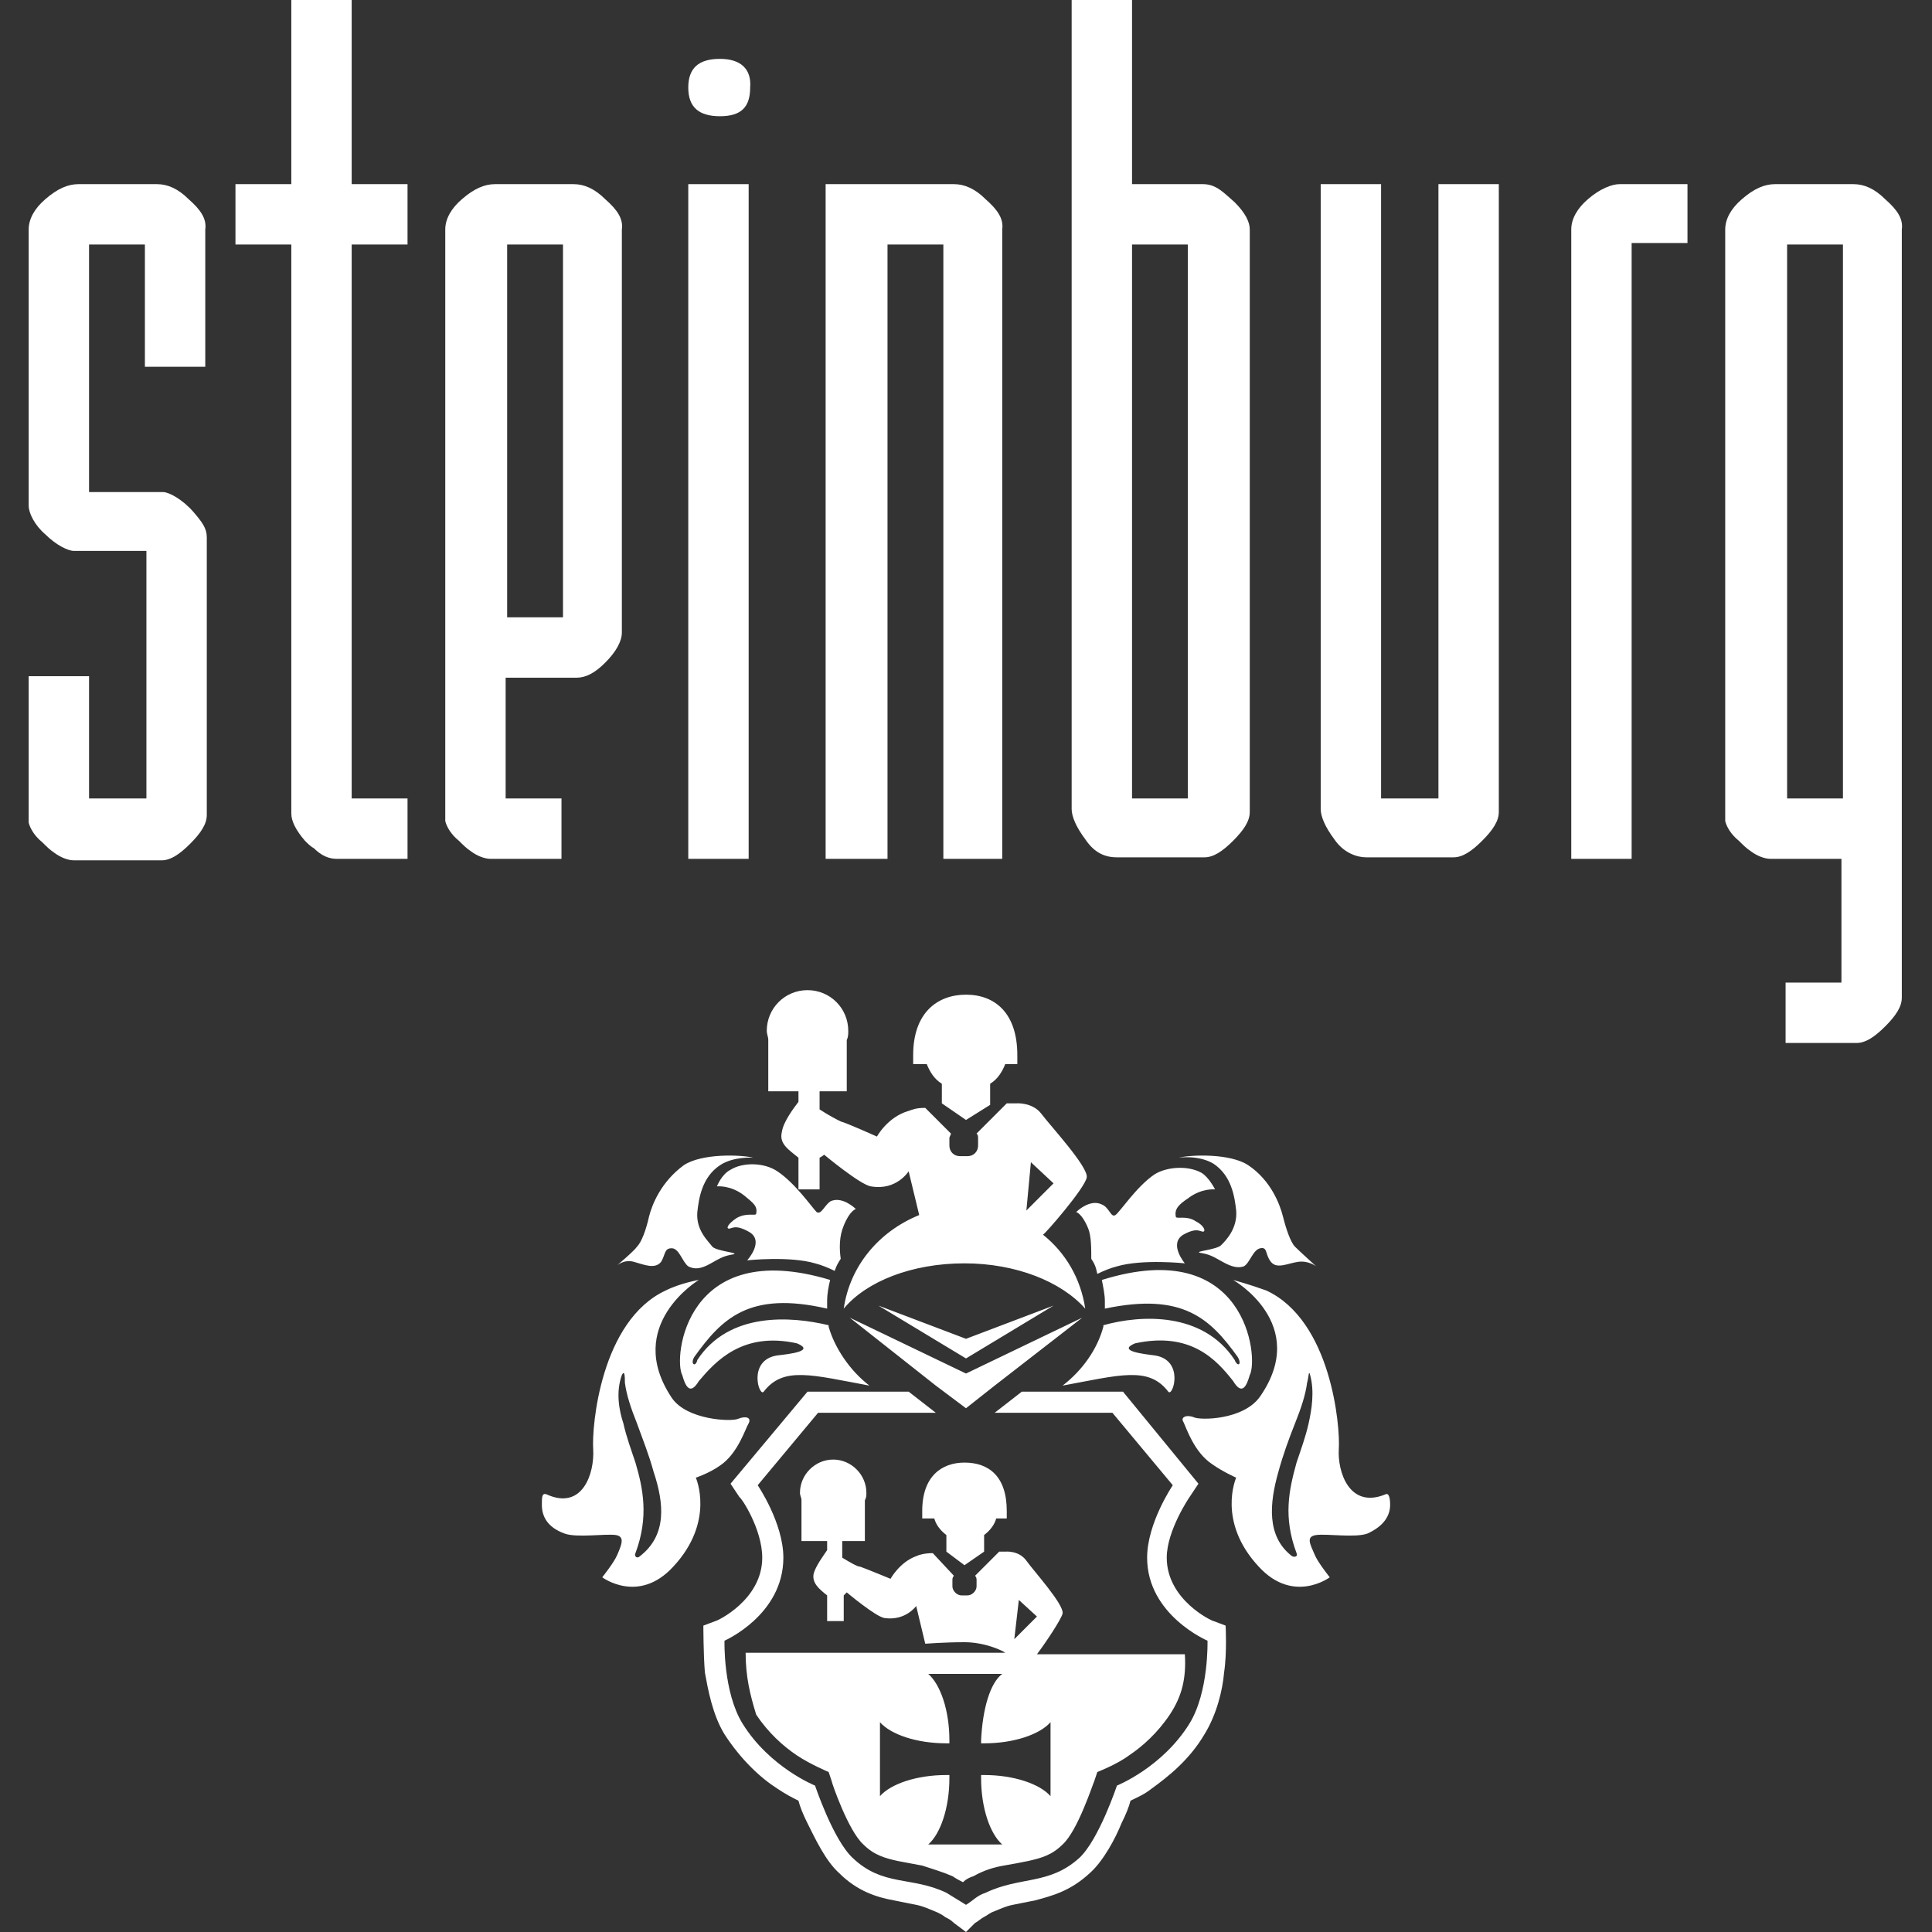
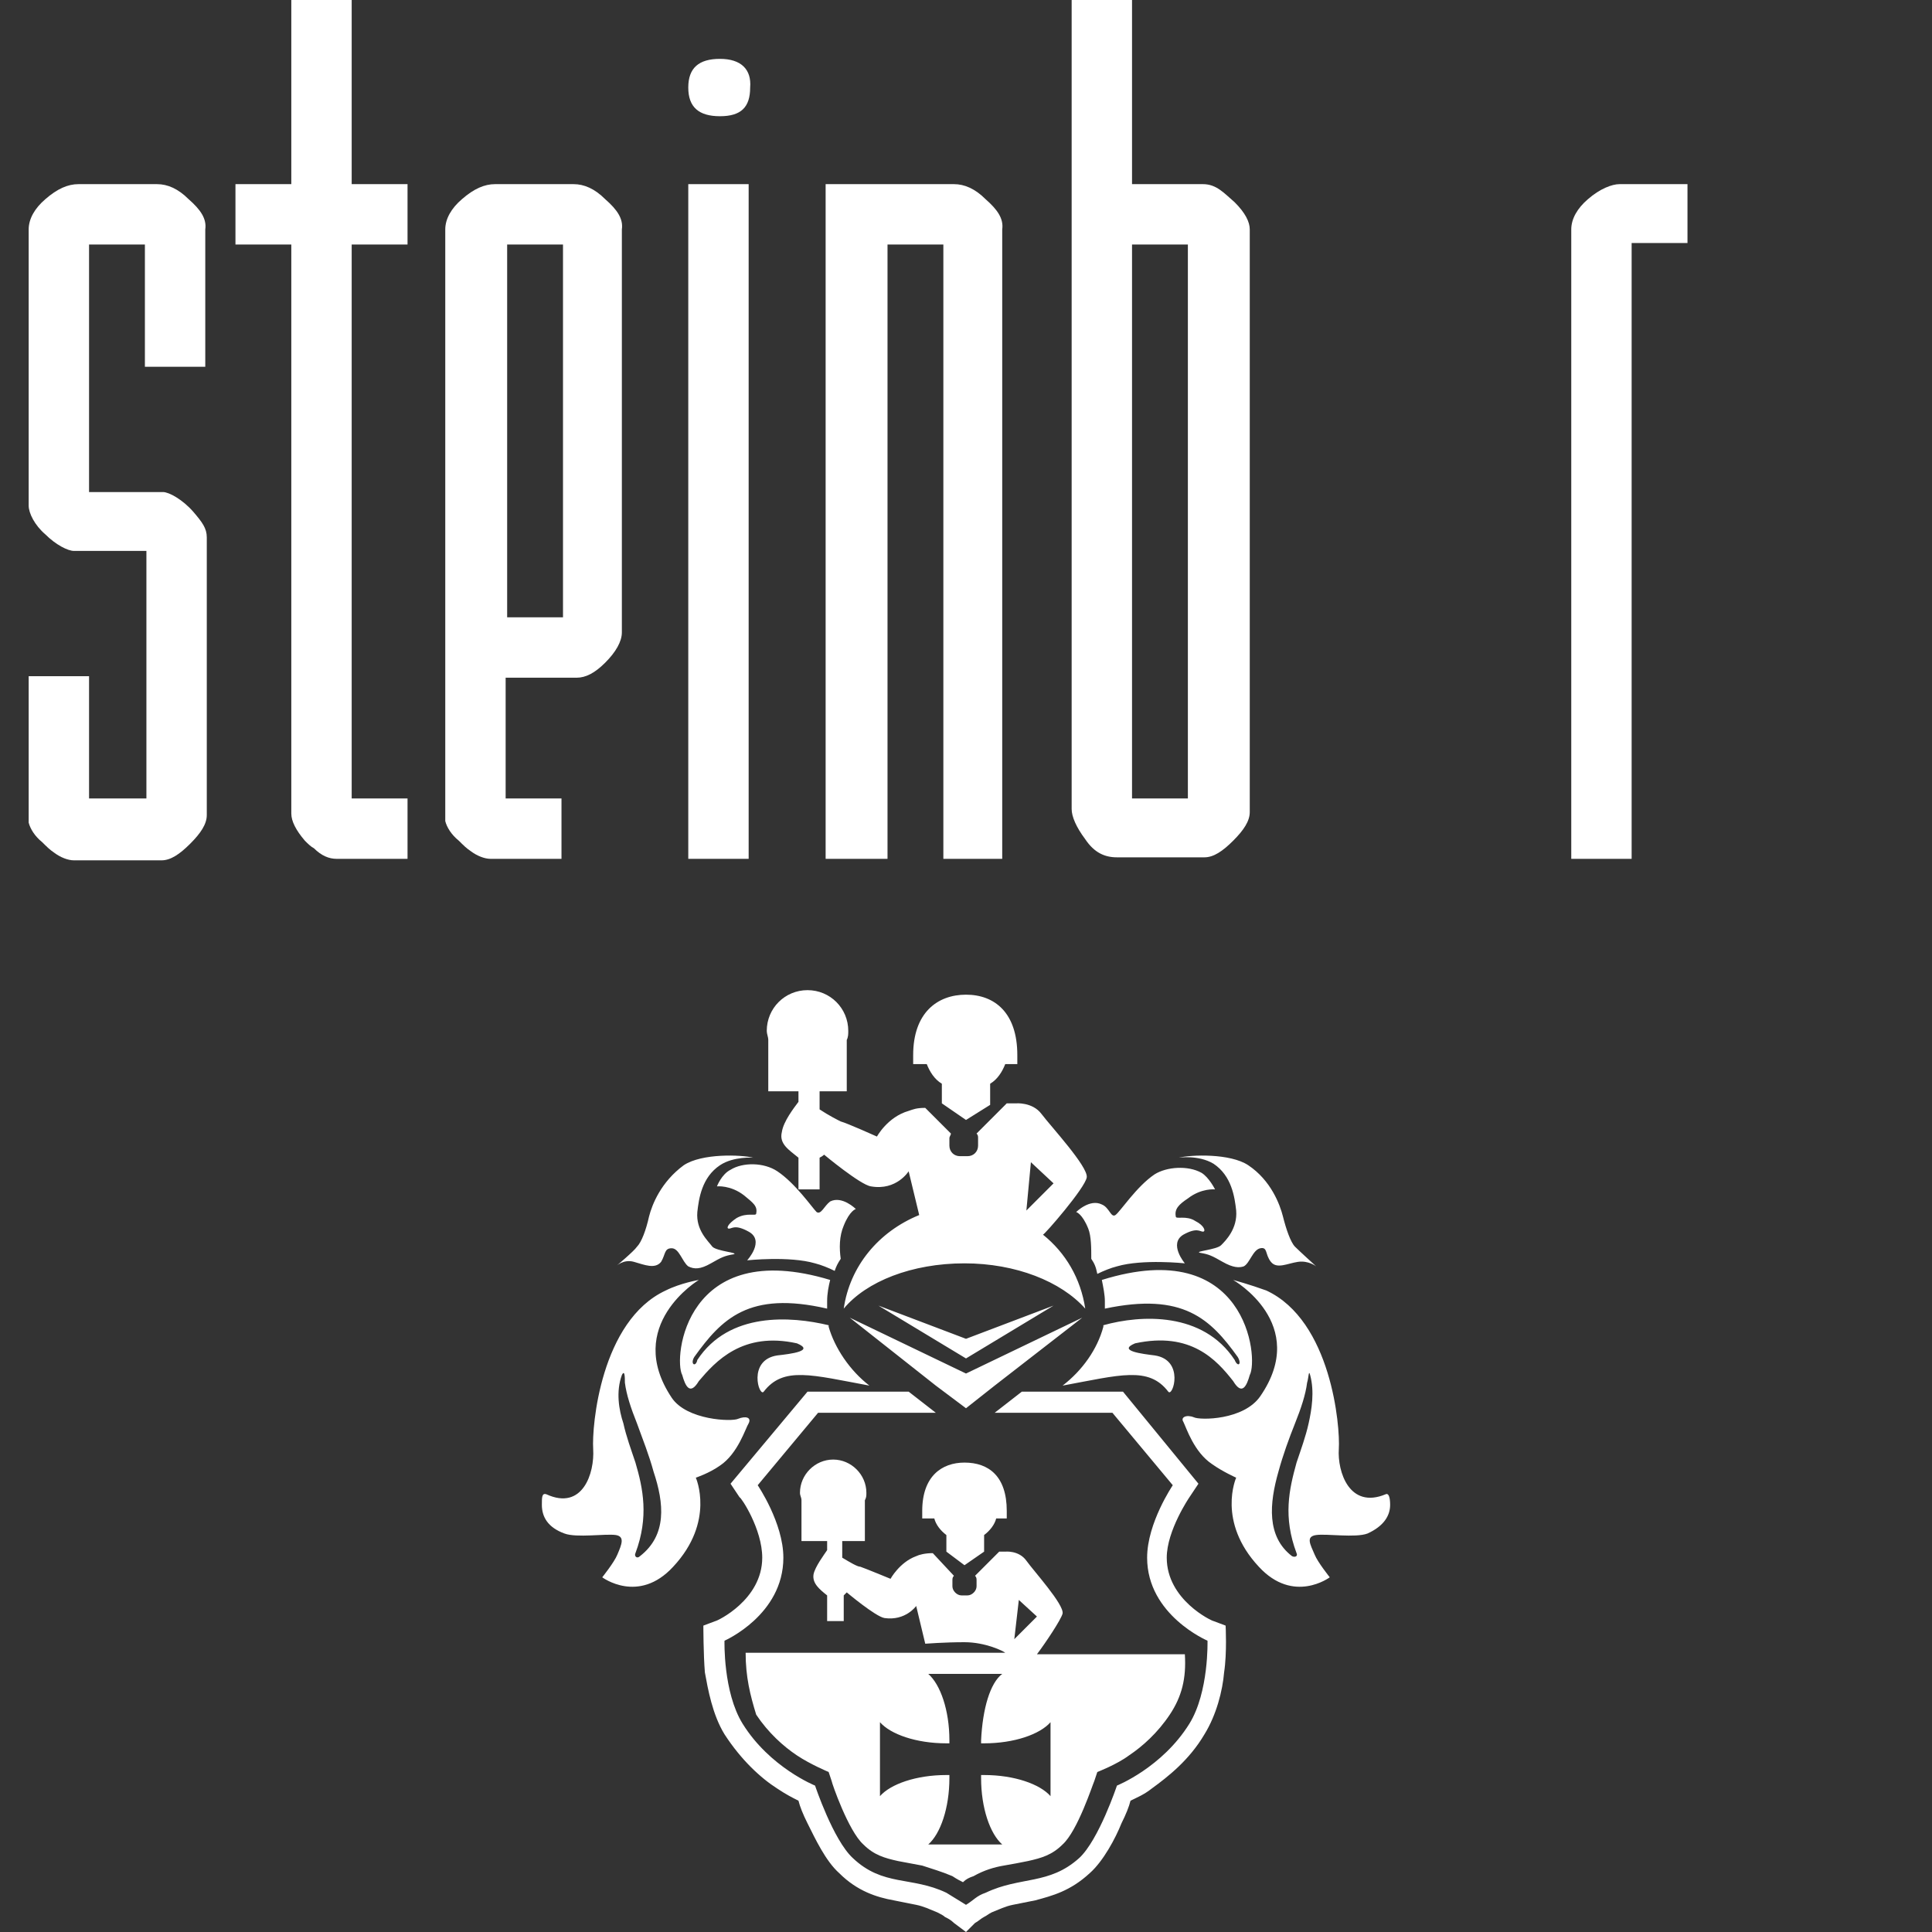
<svg xmlns="http://www.w3.org/2000/svg" xmlns:xlink="http://www.w3.org/1999/xlink" version="1.1" id="Ebene_1" x="0px" y="0px" viewBox="0 0 128 128" style="enable-background:new 0 0 128 128;" xml:space="preserve">
  <rect x="0" y="0" width="128" height="128" fill="#333333" stroke="none" />
  <style type="text/css">
	.st0{clip-path:url(#SVGID_00000179637376021639882520000003664154473343524767_);fill:#FFFFFF;}
	.st1{clip-path:url(#SVGID_00000126313453346978079050000005109182726224613285_);fill:#FFFFFF;}
	.st2{clip-path:url(#SVGID_00000118361399054886401690000000085899520893461382_);fill:#FFFFFF;}
	.st3{fill:#FFFFFF;}
	.st4{clip-path:url(#SVGID_00000120546598445140594960000012254756188020783295_);fill:#FFFFFF;}
	.st5{clip-path:url(#SVGID_00000126319805223347841930000014081718886249025204_);fill:#FFFFFF;}
	.st6{clip-path:url(#SVGID_00000080915580179285653460000001479627808612301473_);fill:#FFFFFF;}
	.st7{clip-path:url(#SVGID_00000147186632821347667730000012837706646058994580_);fill:#FFFFFF;}
	.st8{clip-path:url(#SVGID_00000159428449857687117660000014114059189242633145_);fill:#FFFFFF;}
	.st9{clip-path:url(#SVGID_00000116938904444477743310000012341608099472672959_);fill:#FFFFFF;}
	.st10{clip-path:url(#SVGID_00000178197608685222007230000010651182921663540409_);fill:#FFFFFF;}
</style>
  <g>
    <g>
      <g>
        <defs>
          <rect id="SVGID_1_" x="1.9" y="0" width="124.2" height="128" />
        </defs>
        <clipPath id="SVGID_00000120547916197882188660000000216690801783742882_">
          <use xlink:href="#SVGID_1_" style="overflow:visible;" />
        </clipPath>
        <path style="clip-path:url(#SVGID_00000120547916197882188660000000216690801783742882_);fill:#FFFFFF;" d="M12.5,13.2     c-0.7-0.7-1.4-1-2.1-1H5.2c-0.7,0-1.4,0.3-2.2,1c-0.7,0.6-1.1,1.3-1.1,2v18.3c0,0.5,0.4,1.3,1.1,1.9c0.7,0.7,1.5,1.1,1.9,1.1h4.8     v16.4H5.9v-8.1h-4v7.7V54c0,0.1,0,0.1,0,0.2v0.1v0.1c0,0,0,0,0,0.1c0.1,0.4,0.4,0.9,0.9,1.3c0.3,0.3,0.5,0.5,0.8,0.7     C4,56.8,4.5,57,4.9,57l0,0l0,0h1.3h3.2h1.3c0.6,0,1.2-0.4,1.9-1.1c0.7-0.7,1.1-1.3,1.1-1.9v-1.5V35.6c0-0.6-0.3-1-0.9-1.7     c-0.7-0.8-1.6-1.3-2-1.3H5.9V16.2h3.7v8.1h4v-9.1C13.7,14.5,13.3,13.9,12.5,13.2" />
      </g>
      <g>
        <defs>
          <rect id="SVGID_00000110445340688706961430000014744153211792379011_" x="1.9" y="0" width="124.2" height="128" />
        </defs>
        <clipPath id="SVGID_00000013906277176882621510000015878137895353332886_">
          <use xlink:href="#SVGID_00000110445340688706961430000014744153211792379011_" style="overflow:visible;" />
        </clipPath>
        <path style="clip-path:url(#SVGID_00000013906277176882621510000015878137895353332886_);fill:#FFFFFF;" d="M23.3,0h-4v12.2h-3.7     v4h3.7v37.7c0,0.5,0.3,1.1,0.9,1.8c0.2,0.2,0.4,0.4,0.6,0.5c0.5,0.5,1,0.7,1.5,0.7h0.1h1.2H27v-4h-3.7V16.2H27v-4h-3.7V0z" />
      </g>
      <g>
        <defs>
          <rect id="SVGID_00000000944618603744765810000009574273509769850555_" x="1.9" y="0" width="124.2" height="128" />
        </defs>
        <clipPath id="SVGID_00000035518002744208057690000013197440618476706720_">
          <use xlink:href="#SVGID_00000000944618603744765810000009574273509769850555_" style="overflow:visible;" />
        </clipPath>
        <path style="clip-path:url(#SVGID_00000035518002744208057690000013197440618476706720_);fill:#FFFFFF;" d="M37.3,40.9h-3.7V16.2     h3.7V40.9z M40.1,13.2c-0.7-0.7-1.4-1-2.1-1h-1.1h-4.1c-0.7,0-1.4,0.3-2.2,1c-0.7,0.6-1.1,1.3-1.1,2v37.2v1.5c0,0.1,0,0.1,0,0.2     v0.1v0.1c0,0,0,0,0,0.1c0.1,0.4,0.4,0.9,0.9,1.3c0.3,0.3,0.5,0.5,0.8,0.7c0.4,0.3,0.9,0.5,1.3,0.5l0,0l0,0h1.3h3.4v-4h-3.7v-8     h4.7c0.6,0,1.2-0.3,1.9-1s1.1-1.4,1.1-2V16.3v-1.1C41.3,14.5,40.9,13.9,40.1,13.2" />
      </g>
    </g>
    <rect x="45.6" y="12.2" class="st3" width="4" height="44.7" />
    <g>
      <g>
        <defs>
          <rect id="SVGID_00000175320058856081356310000004202579822392142265_" x="1.9" y="0" width="124.2" height="128" />
        </defs>
        <clipPath id="SVGID_00000178168901965645011230000008821771885147670678_">
          <use xlink:href="#SVGID_00000175320058856081356310000004202579822392142265_" style="overflow:visible;" />
        </clipPath>
        <path style="clip-path:url(#SVGID_00000178168901965645011230000008821771885147670678_);fill:#FFFFFF;" d="M47.7,3.9     c-1.4,0-2.1,0.6-2.1,1.9s0.7,1.9,2.1,1.9c1.4,0,2-0.6,2-1.9C49.8,4.6,49.1,3.9,47.7,3.9" />
      </g>
      <g>
        <defs>
          <rect id="SVGID_00000102534783260389619410000003111748050215657107_" x="1.9" y="0" width="124.2" height="128" />
        </defs>
        <clipPath id="SVGID_00000015349830820991232320000014903562422494261150_">
          <use xlink:href="#SVGID_00000102534783260389619410000003111748050215657107_" style="overflow:visible;" />
        </clipPath>
        <path style="clip-path:url(#SVGID_00000015349830820991232320000014903562422494261150_);fill:#FFFFFF;" d="M65.3,13.2     c-0.7-0.7-1.4-1-2.1-1h-8.5v44.7h4.1V16.2h3.7v40.7h3.9V15.2C66.5,14.5,66.1,13.9,65.3,13.2" />
      </g>
      <g>
        <defs>
          <rect id="SVGID_00000095316160919772365280000007914130670786378890_" x="1.9" y="0" width="124.2" height="128" />
        </defs>
        <clipPath id="SVGID_00000016054195929702054400000002513461280755126173_">
          <use xlink:href="#SVGID_00000095316160919772365280000007914130670786378890_" style="overflow:visible;" />
        </clipPath>
        <path style="clip-path:url(#SVGID_00000016054195929702054400000002513461280755126173_);fill:#FFFFFF;" d="M78.7,52.9H75V16.2     h3.7V52.9z M79.7,12.2H75V0h-4v53.6c0,0.5,0.3,1.2,0.9,2c0.6,0.9,1.3,1.2,2.1,1.2h5.8c0.6,0,1.2-0.4,1.9-1.1     c0.7-0.7,1.1-1.3,1.1-1.9V15.2c0-0.5-0.3-1.1-1-1.8C81.1,12.8,80.6,12.2,79.7,12.2" />
      </g>
      <g>
        <defs>
          <rect id="SVGID_00000029008249500075869310000001348203798671720344_" x="1.9" y="0" width="124.2" height="128" />
        </defs>
        <clipPath id="SVGID_00000003806169412655557080000002406423049229519251_">
          <use xlink:href="#SVGID_00000029008249500075869310000001348203798671720344_" style="overflow:visible;" />
        </clipPath>
-         <path style="clip-path:url(#SVGID_00000003806169412655557080000002406423049229519251_);fill:#FFFFFF;" d="M95.2,52.9h-3.7V12.2     h-4v41.4c0,0.5,0.3,1.2,0.9,2c0.6,0.9,1.5,1.2,2.1,1.2h4.9h0.9c0.6,0,1.2-0.4,1.9-1.1c0.7-0.7,1.1-1.3,1.1-1.9V52V12.2h-4v40.7     H95.2z" />
      </g>
      <g>
        <defs>
          <rect id="SVGID_00000029737010376377111210000012794476032712947869_" x="1.9" y="0" width="124.2" height="128" />
        </defs>
        <clipPath id="SVGID_00000018949502329537014770000005619422731002275212_">
          <use xlink:href="#SVGID_00000029737010376377111210000012794476032712947869_" style="overflow:visible;" />
        </clipPath>
        <path style="clip-path:url(#SVGID_00000018949502329537014770000005619422731002275212_);fill:#FFFFFF;" d="M105.2,13.2     c-0.7,0.6-1.1,1.3-1.1,2v41.7h4V16.1h3.7v-3.9h-4.5C106.8,12.2,106,12.5,105.2,13.2" />
      </g>
      <g>
        <defs>
-           <rect id="SVGID_00000052823991435161911640000015298893032801556375_" x="1.9" y="0" width="124.2" height="128" />
-         </defs>
+           </defs>
        <clipPath id="SVGID_00000008115539248822718390000012346267592904067480_">
          <use xlink:href="#SVGID_00000052823991435161911640000015298893032801556375_" style="overflow:visible;" />
        </clipPath>
        <path style="clip-path:url(#SVGID_00000008115539248822718390000012346267592904067480_);fill:#FFFFFF;" d="M122.1,52.9h-3.7     V16.2h3.7V52.9z M124.9,13.2c-0.7-0.7-1.4-1-2.1-1h-5.2c-0.7,0-1.4,0.3-2.2,1c-0.7,0.6-1.1,1.3-1.1,2v37.2v1.5c0,0.1,0,0.1,0,0.2     v0.1v0.1c0,0,0,0,0,0.1c0.1,0.4,0.4,0.9,0.9,1.3c0.3,0.3,0.5,0.5,0.8,0.7c0.4,0.3,0.9,0.5,1.3,0.5l0,0l0,0h1.3h3.4v8.2h-3.7v4     h4.7c0.6,0,1.2-0.4,1.9-1.1c0.7-0.7,1.1-1.3,1.1-1.9V15.2C126.1,14.5,125.7,13.9,124.9,13.2" />
      </g>
      <g>
        <defs>
          <rect id="SVGID_00000126288444034463632950000014847072486748108680_" x="1.9" y="0" width="124.2" height="128" />
        </defs>
        <clipPath id="SVGID_00000094616501658421331230000002185985677823988659_">
          <use xlink:href="#SVGID_00000126288444034463632950000014847072486748108680_" style="overflow:visible;" />
        </clipPath>
        <path style="clip-path:url(#SVGID_00000094616501658421331230000002185985677823988659_);fill:#FFFFFF;" d="M55,84.8     c-0.1,0.4-0.2,0.9-0.2,1.4c0,0.2,0,0.3,0,0.5c-5.2-1.2-7,0.7-8.8,3.2c-0.3,0.5,0.1,0.7,0.2,0.2c2.1-3.2,6.2-2.9,8.7-2.3v0.1     c0.4,1.4,1.4,2.9,2.7,3.9c-3.8-0.7-5.7-1.3-7,0.4c-0.3,0.4-1.1-2.1,0.9-2.4c0.9-0.1,2.5-0.3,1.3-0.8c-3.6-0.8-5.4,1.2-6.5,2.5     c-0.6,1-0.9,0.3-1.1-0.4C44.6,90,45.4,81.9,55,84.8 M49.9,76.7c0,0-1.3-0.1-2.2,0.5c-1.2,0.8-1.4,2.2-1.5,3.1     c-0.1,1.2,0.7,1.9,1,2.3c0.3,0.3,1.8,0.4,1.4,0.5c-0.6,0.1-0.8,0.2-1.5,0.6s-1.1,0.4-1.5,0.2c-0.4-0.3-0.6-1.2-1.1-1.2     s-0.4,0.4-0.7,0.9c-0.4,0.5-1.1,0.2-1.8,0s-1.2,0.3-1.2,0.3s1.2-1,1.4-1.3c0.3-0.3,0.6-1.1,0.8-2c0.2-0.8,0.8-2.3,2.3-3.4     C46.5,76.4,49.1,76.5,49.9,76.7C50.1,76.6,49.9,76.7,49.9,76.7 M55.7,83.4c-0.2,0.3-0.3,0.5-0.4,0.8c-0.4-0.2-0.9-0.4-1.3-0.5     c-1.7-0.5-4.5-0.2-4.5-0.2s1.2-1.3,0.1-1.9c-0.9-0.5-1.1-0.2-1.3-0.2s-0.1-0.3,0.5-0.7c0.7-0.4,1.3-0.1,1.3-0.3     c0.1-0.5-0.2-0.7-0.8-1.2c-0.9-0.7-1.8-0.6-1.8-0.6s0.3-0.8,0.9-1.1c0.8-0.5,2.2-0.5,3.1,0.1c1.2,0.8,2.3,2.4,2.6,2.7     c0.3,0.2,0.5-0.4,0.9-0.7c0.8-0.4,1.7,0.5,1.7,0.5s-0.4,0.1-0.8,1.1C55.6,81.9,55.6,82.7,55.7,83.4 M81.7,84.8     c0,0,1.1,0.3,2.2,0.7c4.3,2,4.9,9,4.8,10.5s0.7,4,3.1,3c0.2-0.1,0.3,0.2,0.3,0.7c0,0.7-0.4,1.4-1.5,1.9c-0.8,0.3-2.7,0-3.4,0.1     c-0.7,0.1-0.4,0.6-0.1,1.3c0.2,0.5,1,1.5,1,1.5s-2.4,1.8-4.7-0.7c-2.8-3-1.5-5.9-1.5-5.9S81,97.5,80.3,97     c-1.2-0.8-1.7-2.4-1.9-2.8c-0.2-0.3,0.2-0.5,0.7-0.3c0.4,0.2,3.3,0.2,4.4-1.4C86.8,87.7,81.7,84.8,81.7,84.8 M84.7,97.5     c-0.6,2.1-0.8,4.3,0.9,5.6c0.2,0.1,0.4,0,0.3-0.2c-0.9-2.4-0.5-4.2,0-6c0.3-0.9,0.6-1.7,0.8-2.6c0.2-0.9,0.4-2.1,0.1-3.2     c-0.1-0.4-0.1,0.2-0.2,0.5c-0.1,0.8-0.4,1.7-0.8,2.7S85,96.4,84.7,97.5 M73,84.8c9.6-3,10.4,5.2,9.8,6.3     c-0.2,0.7-0.5,1.4-1.1,0.4c-1.1-1.4-2.8-3.3-6.5-2.5c-1.2,0.5,0.5,0.7,1.3,0.8c2,0.3,1.2,2.8,0.9,2.4c-1.3-1.7-3.2-1.1-7-0.4     c1.3-1,2.3-2.4,2.7-3.9c0-0.1,0-0.1,0-0.1c2.5-0.7,6.6-0.9,8.7,2.3c0.2,0.5,0.5,0.3,0.2-0.2c-1.8-2.5-3.6-4.3-8.8-3.2     c0-0.2,0-0.3,0-0.5C73.2,85.8,73.1,85.3,73,84.8 M78.1,76.7C78.1,76.7,77.9,76.6,78.1,76.7c0.8-0.2,3.4-0.3,4.6,0.5     c1.5,1,2.1,2.6,2.3,3.4c0.2,0.8,0.5,1.7,0.8,2s1.4,1.3,1.4,1.3s-0.5-0.4-1.2-0.3s-1.4,0.5-1.8,0s-0.2-1-0.7-0.9s-0.7,1-1.1,1.2     C82.1,84,81.7,84,81,83.6s-0.9-0.5-1.5-0.6c-0.4-0.1,1.1-0.2,1.4-0.5s1.1-1.1,1-2.3c-0.1-0.9-0.3-2.3-1.5-3.1     C79.4,76.5,78.1,76.7,78.1,76.7 M72.3,83.4c0-0.7,0-1.5-0.2-2c-0.4-1-0.8-1.1-0.8-1.1s0.9-0.9,1.7-0.5c0.5,0.2,0.6,0.9,0.9,0.7     c0.3-0.2,1.4-1.9,2.6-2.7c0.8-0.5,2.2-0.6,3.1-0.1c0.5,0.3,0.9,1.1,0.9,1.1s-0.9-0.1-1.8,0.6c-0.6,0.4-0.9,0.7-0.8,1.2     c0,0.2,0.7-0.1,1.3,0.3c0.6,0.3,0.7,0.7,0.5,0.7s-0.4-0.3-1.3,0.2c-1,0.6,0.1,1.9,0.1,1.9s-2.8-0.3-4.5,0.2     c-0.4,0.1-0.9,0.3-1.3,0.5C72.6,83.9,72.5,83.7,72.3,83.4 M54.3,72.2v1.3c0.6,0.4,1.2,0.7,1.4,0.8c0.4,0.1,2.4,1,2.4,1     s0.7-1.3,2.1-1.7c0.3-0.1,0.5-0.2,1.1-0.2l1.7,1.7c0,0.1-0.1,0.2-0.1,0.3v0.5c0,0.4,0.3,0.7,0.7,0.7h0.5c0.4,0,0.7-0.3,0.7-0.7     v-0.5c0-0.1,0-0.2-0.1-0.3l2-2h0.6c0,0,1.1-0.1,1.7,0.7c0.6,0.8,3.1,3.5,3,4.2s-2.8,3.8-2.9,3.8c1.5,1.2,2.5,2.9,2.8,4.9     c-1.6-1.8-4.6-3-8-3c-3.5,0-6.5,1.2-8,3c0.4-2.8,2.3-5.1,5-6.2l-0.7-2.9c0,0-0.8,1.3-2.5,1c-0.7-0.1-3.1-2.1-3.1-2.1     s-0.1,0.1-0.3,0.2v2.1h-1.4v-2.1c-0.6-0.5-1.3-0.9-1.1-1.7c0.1-0.7,0.8-1.6,1.1-2v-0.7h-2v-3.4c0-0.2-0.1-0.4-0.1-0.6     c0-1.5,1.2-2.7,2.7-2.7s2.7,1.2,2.7,2.7c0,0.2,0,0.4-0.1,0.6v3.4h-1.8V72.2z M68,80.2l1.8-1.8L68.3,77L68,80.2z M62.4,73.1v-1.3     c-0.5-0.3-0.8-0.8-1-1.3h-0.9c0-0.2,0-0.4,0-0.6c0-2.8,1.6-4,3.5-4s3.4,1.2,3.4,4c0,0.2,0,0.4,0,0.6h-0.8c-0.2,0.5-0.5,1-1,1.3     v1.4l-1.6,1L62.4,73.1z M56.3,87.3L64,91l7.7-3.7l-5.8,4.5L64,93.3l-2-1.5L56.3,87.3z M58.2,86.5l5.8,2.2l5.8-2.2L64,90     L58.2,86.5z M62.7,102.8v-1.1c-0.4-0.3-0.7-0.7-0.8-1.1h-0.8c0-0.2,0-0.4,0-0.5c0-2.3,1.3-3.2,2.8-3.2c1.6,0,2.8,0.9,2.8,3.2     c0,0.2,0,0.4,0,0.5H66c-0.1,0.4-0.4,0.8-0.8,1.1v1.1l-1.3,0.9L62.7,102.8z M79.4,98.3l-0.6,0.9c0,0-1.5,2.2-1.5,4     c0,2.8,3,4.2,3.1,4.2l0.8,0.3c0,0,0.1,1.8-0.1,3.1c-0.1,1.2-0.5,2.8-1.3,4.1c-1,1.7-2.4,2.8-3.5,3.6c-0.5,0.4-1,0.6-1.4,0.8     c-0.1,0.4-0.3,0.9-0.6,1.5c-0.4,1-1.2,2.5-2.1,3.3c-1.3,1.2-2.5,1.5-3.6,1.8c-0.5,0.1-1,0.2-1.5,0.3c-0.5,0.1-0.9,0.3-1.4,0.5     c-0.2,0.1-0.3,0.2-0.5,0.3c-0.2,0.1-0.4,0.3-0.6,0.4L64,128l-0.8-0.6c-0.2-0.2-0.4-0.3-0.6-0.4c-0.1-0.1-0.3-0.2-0.5-0.3     c-0.5-0.2-0.9-0.4-1.4-0.5s-1-0.2-1.5-0.3c-1.1-0.2-2.4-0.6-3.6-1.8c-0.9-0.8-1.6-2.3-2.1-3.3c-0.3-0.6-0.5-1.1-0.6-1.5     c-0.4-0.2-0.8-0.4-1.4-0.8c-1.1-0.7-2.4-1.9-3.5-3.6c-0.8-1.3-1.1-3-1.3-4.1c-0.1-1.2-0.1-3.1-0.1-3.1l0.8-0.3     c0.1,0,3.1-1.4,3.1-4.2c0-1.9-1.4-4-1.5-4l-0.6-0.9l5.1-6.1h6.7l1.8,1.4h-7.8l-4,4.8c0,0,1.7,2.5,1.7,4.8c0,3.8-3.9,5.5-3.9,5.5     s-0.1,3.4,1.2,5.5c1.8,2.9,4.8,4.1,4.8,4.1s1.2,3.6,2.5,4.8c2,1.9,3.9,1.2,6.2,2.3c0.5,0.3,0.8,0.5,1.3,0.8     c0.5-0.3,0.7-0.6,1.3-0.8c2.3-1.1,4.2-0.5,6.2-2.3c1.3-1.2,2.5-4.8,2.5-4.8s3-1.2,4.8-4.1c1.3-2.1,1.2-5.5,1.2-5.5s-4-1.7-4-5.5     c0-2.3,1.7-4.8,1.7-4.8l-4-4.8h-7.8l1.8-1.4h6.7L79.4,98.3z M43.3,97.5c-0.3-1.1-0.7-2.1-1.1-3.2c-0.4-1-0.7-1.9-0.8-2.7     c0-0.3,0-0.9-0.2-0.5c-0.4,1.1-0.2,2.3,0.1,3.2c0.2,0.9,0.5,1.7,0.8,2.6c0.5,1.7,0.9,3.6,0,6c-0.1,0.2,0.1,0.4,0.3,0.2     C44.2,101.7,44,99.6,43.3,97.5 M46.3,84.8c0,0-5,3-1.8,7.8c1,1.5,4,1.6,4.4,1.4c0.5-0.2,0.9-0.1,0.7,0.3c-0.2,0.3-0.7,2-1.9,2.8     c-0.7,0.5-1.6,0.8-1.6,0.8s1.3,2.9-1.5,5.9c-2.3,2.5-4.7,0.7-4.7,0.7s0.8-1,1-1.5c0.3-0.7,0.5-1.2-0.1-1.3     c-0.7-0.1-2.6,0.2-3.4-0.1c-1.1-0.4-1.5-1.1-1.5-1.9c0-0.5,0-0.8,0.3-0.7c2.4,1.1,3.2-1.4,3.1-3c-0.1-1.5,0.5-8.5,4.8-10.5     C45.1,85,46.3,84.8,46.3,84.8 M49.4,109.5c0,0,9.3,0,17.2,0c-0.1-0.1-1.3-0.7-2.7-0.7c-1.3,0-2.6,0.1-2.6,0.1l-0.6-2.5     c0,0-0.7,1-2.1,0.8c-0.6-0.1-2.5-1.7-2.5-1.7s-0.1,0.1-0.2,0.2v1.7h-1.1v-1.7c-0.5-0.4-1-0.8-0.9-1.4c0.1-0.5,0.7-1.3,0.9-1.6     v-0.6h-1.7v-2.7c0-0.2-0.1-0.3-0.1-0.5c0-1.2,1-2.2,2.2-2.2s2.2,1,2.2,2.2c0,0.2,0,0.3-0.1,0.5v2.7h-1.5v1.1     c0.5,0.3,1,0.6,1.2,0.6c0.3,0.1,2,0.8,2,0.8s0.6-1.1,1.7-1.5c0.2-0.1,0.6-0.2,1.1-0.2l1.4,1.5c-0.1,0.1-0.1,0.2-0.1,0.3v0.4     c0,0.3,0.3,0.6,0.6,0.6h0.4c0.3,0,0.6-0.3,0.6-0.6v-0.4c0-0.1,0-0.2-0.1-0.3l1.6-1.6h0.4c0,0,0.9-0.1,1.4,0.6s2.5,2.9,2.4,3.5     c-0.1,0.4-1.1,1.9-1.7,2.7c5.3,0,9.8,0,9.8,0c0.1,1.6-0.2,2.8-1,4s-1.8,2.1-2.7,2.7c-0.8,0.6-2.1,1.1-2.1,1.1l-0.2,0.6     c-0.1,0.2-1.1,3.3-2.1,4.2c-0.7,0.7-1.4,0.9-2.3,1.1c-0.5,0.1-1,0.2-1.6,0.3c-0.6,0.1-1.3,0.3-2,0.7c-0.3,0.1-0.5,0.2-0.7,0.4     c-0.2-0.1-0.4-0.2-0.7-0.4c-0.7-0.3-1.4-0.5-2-0.7c-0.5-0.1-1.1-0.2-1.6-0.3c-0.9-0.2-1.6-0.4-2.3-1.1c-1-0.9-2.1-4.1-2.1-4.2     l-0.2-0.6c0,0-1.2-0.5-2.1-1.1c-0.9-0.6-1.9-1.5-2.7-2.7C49.7,112.3,49.4,111.1,49.4,109.5 M67.2,108.6l1.5-1.5l-1.2-1.1     L67.2,108.6z M66.4,110.9h-4.9c0.8,0.7,1.4,2.4,1.4,4.4v0.2h-0.2c-2,0-3.7-0.6-4.4-1.4v4.9c0.7-0.8,2.4-1.4,4.4-1.4h0.2v0.2     c0,2-0.6,3.7-1.4,4.4h4.9c-0.8-0.7-1.4-2.4-1.4-4.4v-0.2h0.2c2,0,3.7,0.6,4.4,1.4v-4.9c-0.7,0.8-2.4,1.4-4.4,1.4H65v-0.2     C65.1,113.2,65.6,111.5,66.4,110.9" />
      </g>
    </g>
  </g>
</svg>